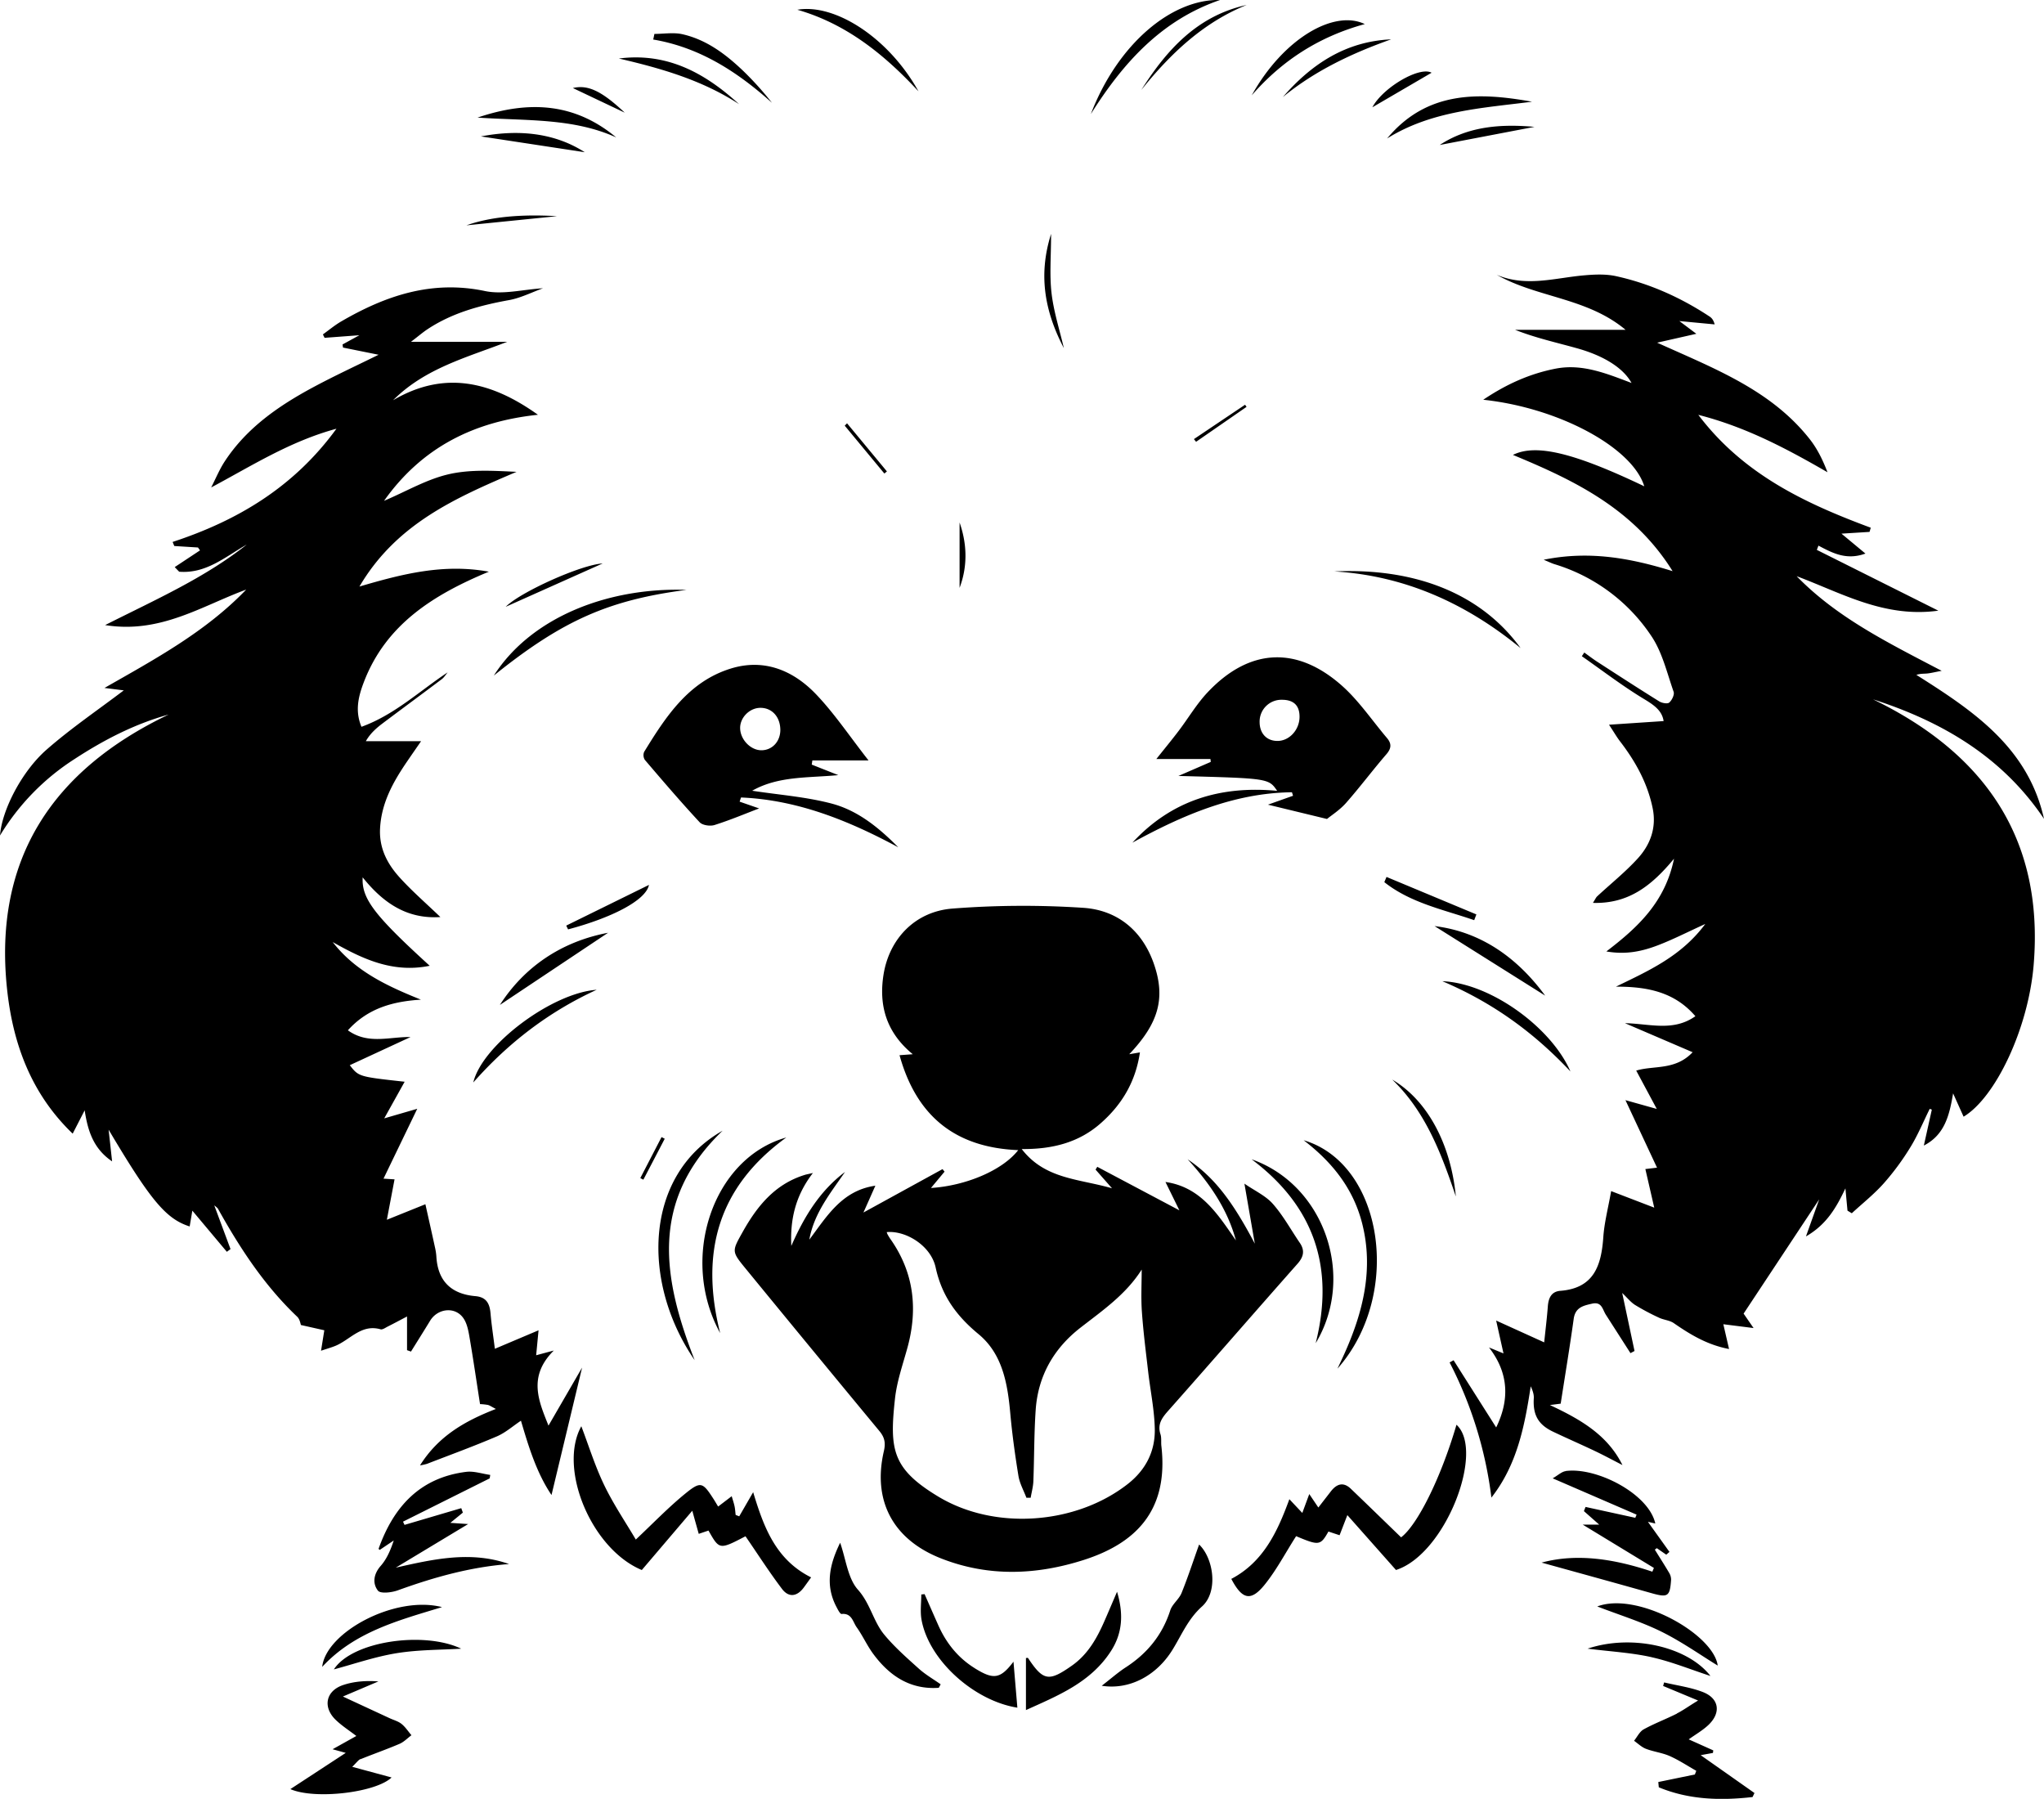
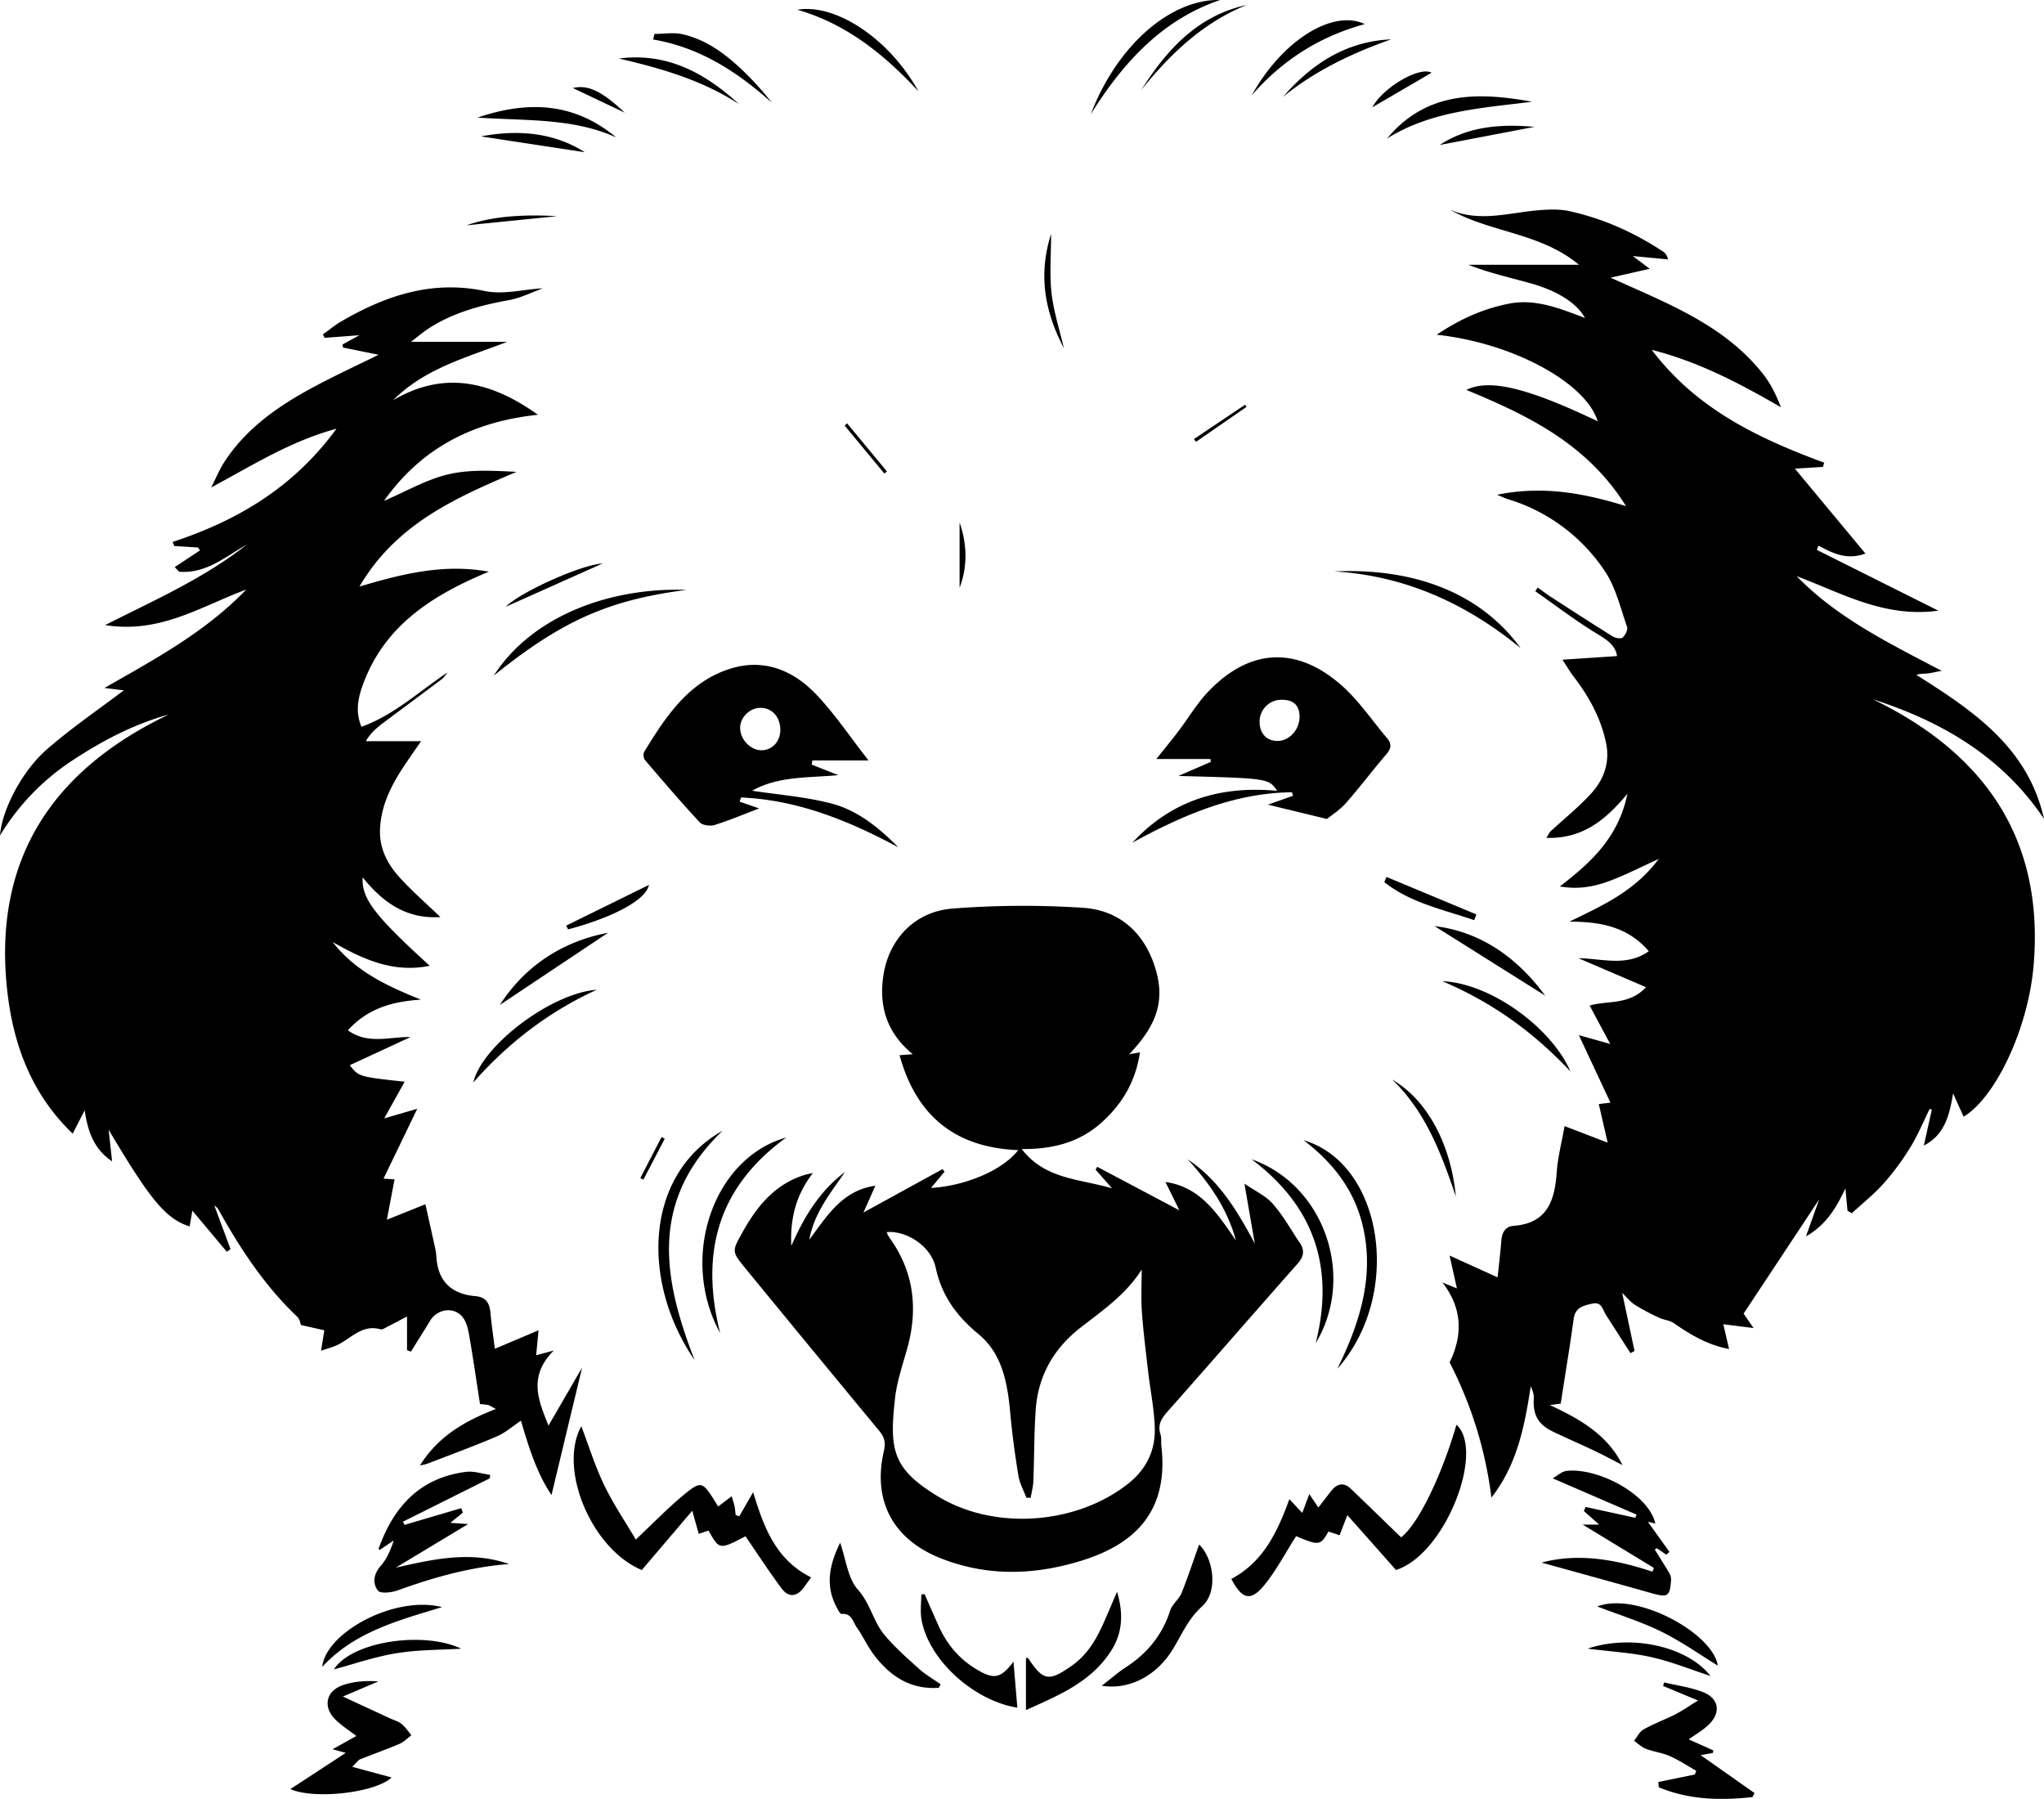
<svg xmlns="http://www.w3.org/2000/svg" viewBox="0 0 1467.17 1290.99">
  <title>Asset 12</title>
  <g id="Layer_2" data-name="Layer 2">
    <g id="Layer_1-2" data-name="Layer 1">
-       <path d="M1467.17,587.68c-29.72-44.26-72.71-69.68-122.73-85.78,79.77,38.66,122.77,99.64,115.33,190.31-3.77,46-27.46,95.53-50.31,109.21-2.19-4.84-4.35-9.65-7.54-16.73-2.7,16.21-6.21,29.82-21,37.46l5.73-25.8-1.51-.55c-4.57,9.22-8.52,18.83-13.89,27.56a183.07,183.07,0,0,1-19.11,25.92c-6.93,7.78-15.23,14.35-22.93,21.45l-3.09-1.86q-.75-8-1.49-16c-6.28,13.2-13.22,25.82-28.33,34.48,3.91-10.94,7.13-19.93,9.51-26.6l-54.26,82,7.15,10.36L1237,950.38c1.38,6,2.59,11.23,4.1,17.78-15.57-2.93-27.74-10.33-39.65-18.56-3-2.08-7.22-2.29-10.62-3.91a165.07,165.07,0,0,1-17.23-9.17c-3.13-2-5.53-5.09-9.2-8.58,3.12,14.67,6,28.16,8.85,41.64l-2.91,1.55q-8.85-13.82-17.7-27.62c-2.38-3.72-2.85-9.48-9.79-7.91-6.38,1.44-12.11,2.67-13.26,10.91-2.79,20.14-6.13,40.19-9.34,60.87l-7.75,1c22.43,10.47,41.43,21.63,52.09,43.07-6.59-3.38-13.11-6.91-19.79-10.09-10-4.76-20.13-9.15-30.1-13.9-10.71-5.11-14.48-12.17-13.75-24,.18-2.83-.92-5.74-2.2-8.54-4.35,28.51-9.75,56.3-28.23,79.87a288.42,288.42,0,0,0-30-97l2.86-1.55,30.57,48.2c9.22-18.94,9.65-38.31-5.16-57.4l10.41,4.28c-1.86-8.34-3.52-15.74-5.27-23.58l34.48,15.65c1-9.63,2-17.65,2.6-25.69.44-6,2.44-10.79,9-11.3,24.21-1.89,29.41-18.25,30.84-38.57.73-10.5,3.48-20.86,5.62-33l30.93,11.87c-2.19-9.52-4.22-18.37-6.37-27.69l8.37-1-22.66-48.45,22.48,6.3-14.75-27.51c12.5-3.86,28,.06,40.49-13.19l-48.6-20.85c17.78.37,34.64,6.27,50.58-5-15.2-17.68-35-21.23-57-21.21,23.16-11.32,46.75-21.6,64.11-45-12.64,5.76-23,11.08-33.83,15.24-11.17,4.29-22.82,7-37.18,4.49,22.85-17.45,42.18-35.52,48.56-66.55-16,19.3-32.56,32.47-58.21,31.7,1.74-2.72,2.19-3.89,3-4.65,9.78-9.08,20.29-17.48,29.24-27.31s13.5-22,10.65-35.91c-3.7-18.1-12.37-33.71-23.51-48.17-2.25-2.93-4.1-6.17-7.83-11.83l39.18-2.61c-1.08-7.55-7-11.6-14.33-16-15.33-9.29-29.63-20.27-44.36-30.56l1.76-2.64c3,2.17,6,4.47,9.09,6.49,14.86,9.62,29.71,19.25,44.74,28.6,1.94,1.2,5.91,1.91,7.16.81,1.93-1.69,3.86-5.68,3.13-7.75-4.78-13.57-8.12-28.33-16-40a128,128,0,0,0-69.57-51.57c-2-.62-3.88-1.58-7.7-3.16,32.23-6.55,61.52-1.46,92.54,8.18-27.91-44.76-70.43-65.14-114.61-83.42,16.46-8.17,43.78-1.6,94.28,22.53-8.39-27.62-60.86-56.28-115.58-62.12,16.91-11.37,33.5-18.67,51.75-22.28,19.23-3.8,36.59,3.42,54.69,10.24-5.8-10.55-19.46-19.4-39.08-24.89-14.81-4.14-29.85-7.45-44.56-13.27h79.34c-27.68-23.12-63.49-23-92.46-39.46,21.09,9,42,2.16,62.83.37,7.47-.65,15.33-1,22.55.54,24.27,5.3,46.68,15.35,67.42,29.05,1.5,1,2.74,2.37,3.63,5.62l-25.34-2.39,12.19,9.14-28.13,6.37c40.72,18.46,81.71,33.83,109.61,69.36,5.34,6.81,9.24,14.74,12.66,23.63-29.14-16.79-58.31-32.41-92.72-41.19,32.34,42.77,76.88,63.61,123.77,81l-.87,3-20.15,1.26L1339,397.29c-13.75,5-23.72-.44-33.72-5.7l-1.17,3.05,87.2,43.62c-38.81,5.36-69.45-12.72-101.68-24.73,29.13,29.9,65.9,47.9,104.09,67.91-5,.94-7.63,1.62-10.35,1.91-2.38.25-4.81,0-7.82,1C1416.16,510,1455.67,536.3,1467.17,587.68ZM308.44,693.12c-39.8-36.27-48.95-48.24-48.12-63.46,14.48,18.07,31.52,30.1,55.79,28.49-10.17-9.78-20.27-18.51-29.18-28.33s-14.81-21-14.13-35.06c.91-18.57,9.49-33.76,19.56-48.48,2.8-4.1,5.63-8.17,9.9-14.35H262.6c3.13-5.5,7.44-9.3,12-12.75,14.14-10.65,28.41-21.12,42.54-31.78,1.67-1.26,2.82-3.23,4.21-4.87-20.43,13.55-38.16,30.48-61.89,39.08-4.89-11.62-2.08-22.14,1.72-32.1C277,448.18,311,426.87,350.9,410.28c-32.39-5.88-61.79,1.5-92.9,10.68,26.54-45.16,69.24-63.74,112.77-82.33-16.73-.8-33.49-1.87-49.12,1.82s-29.92,12.13-46,19c27.41-38.67,64.89-57,110.48-61.78-32.94-23.51-66.75-32.33-104-10.41,23.08-23.09,53.1-30.73,81.95-41.95H295c5.48-4.19,8.57-6.86,11.94-9.09,17.79-11.76,37.79-17.09,58.52-20.86,8.3-1.51,16.14-5.54,24.31-8.48-14.45.88-28.72,4.69-41.63,2-38.1-8-71.21,3.21-103.17,21.78-4.64,2.69-8.81,6.2-13.19,9.33l1.21,2.46,25-1.87-12.11,6.63c.12.74.23,1.49.34,2.23l25.53,5.16c-16.25,8-31.94,15.25-47.11,23.41-24.73,13.31-47.6,29.11-63.34,53.14-3.82,5.84-6.5,12.43-9.71,18.68,29.27-15.58,56.31-33,89.92-42.15-30.52,41.91-70.94,65.94-117.6,81.26l1.2,2.92,17,1.06,1.47,2.07L125.41,407q1.59,1.66,3.2,3.31c19.34,1.55,33.16-10.75,48.51-19.49-30.2,23.93-65.28,39.43-101.66,57.79C115,455,144.75,434.9,176.72,423.14,147.56,453.5,111.29,473,75,493.73l13.85,1.73c-18.25,13.86-37.62,27-55.15,42.31C15.46,553.63,1.33,581.62,0,599.62a169.16,169.16,0,0,1,53.42-54.81c20.93-13.67,43-25.16,67.64-32-83.19,39.8-125.92,103.47-116,197,4.15,39,17.13,75,47.11,103.79l8.61-16.75c2.32,15.6,6.73,27.84,19.68,36.64-.84-7.69-1.53-13.94-2.5-22.75,30.12,50.8,41.19,64.07,58.18,69.46.76-4.45,1.48-8.73,1.92-11.33l24.76,29.52,2.64-1.94-11.66-31.37a22.55,22.55,0,0,1,2.54,2.19c15.75,28.29,33.3,55.23,57,77.73,1.91,1.81,2.35,5.18,2.67,5.94l16.78,3.77-2.35,14.68c4.31-1.44,7.22-2.26,10-3.37,10.78-4.27,18.78-16,32.73-12,1.43.4,3.52-1.17,5.2-2,4.15-2.09,8.24-4.29,13.8-7.2V969L295,970c4.58-7.37,9.21-14.7,13.72-22.11,5.48-9,18-10.36,23.89-1.87,2.57,3.67,3.55,8.74,4.34,13.33,2.75,16,5.1,32.17,7.62,48.35a41.1,41.1,0,0,1,5.71.61c1.28.35,2.43,1.2,5.66,2.87-22.5,8.72-41.33,19.6-54.46,40.5a43,43,0,0,0,5-1.1c16.75-6.48,33.64-12.64,50.14-19.7,6.2-2.65,11.49-7.4,17.32-11.27,5.26,17.82,11.05,37.24,21.93,53.33l21.95-91.44-24.12,41.64c-6.81-17.2-15.15-35.09,3.83-53.9l-12.68,3.4c.58-6.05,1.11-11.65,1.71-17.91L355.21,968c-1.22-9.71-2.43-17.5-3.1-25.34-.6-7-2.89-11.75-10.89-12.44-17.27-1.5-27-10.73-28-28.47a41.91,41.91,0,0,0-1-6.55c-2.18-10-4.43-20-6.88-30.94L277.69,875.4c1.91-10.07,3.69-19.41,5.51-29l-7.92-.51,24.22-50.14-23.7,6.88c5.26-9.43,9.87-17.7,14.65-26.29-32.95-3.62-32.95-3.62-39.38-11.87l43.64-20.21c-15.09-.27-30.55,5.59-45-4.83,14.42-16,32.52-20.74,52.44-22-24.19-9.7-47.12-20.37-63.34-41.33C260.38,688.29,282,698.53,308.44,693.12ZM887.13,890.21c-13-18.7-25.16-38.3-50.57-41.93l10,20.35L787.62,837.4l-1.23,2,11.81,13.42c-24-6.93-48-6.43-64.82-28.16,22.09.18,40.85-4.7,56.35-18.21s25.38-30,28.5-51.16l-7.67,1.31c21.21-22.33,26.23-40.4,17.64-65-8.35-23.87-26.21-38.42-50.56-40.07a654.13,654.13,0,0,0-93.91.53c-26.83,2.06-45.44,21.63-49.55,47.47-3.48,21.92,1.91,41.41,21,57.07l-9.5.7c12.18,43.91,40.18,66.29,85.19,68.13-11.29,14.48-37.56,25.59-62.63,27.16L678,840.87c-.48-.61-1-1.21-1.46-1.81l-56.78,31.15c3-6.66,5.76-12.93,8.57-19.25-24,3.43-34.84,22-47.41,38.72,3.41-19.11,15.22-33.43,25.62-48.59C588.27,854.83,577,873.59,568,894.17c-.91-18.7,2.84-35.94,15.5-52.33-3.36.8-4.83,1-6.24,1.49-21.13,6.64-33.82,22.33-44.15,40.77C525.36,898,525,898,535.19,910.43q47.85,58.41,96,116.56c3.86,4.65,4.6,8.6,3.23,14.55-8.28,35.81,6.83,63.58,41.31,77,33.94,13.26,68.25,11.86,102.22,1,35.37-11.35,61.19-33.83,55.68-81.72-.33-2.83.2-5.88-.65-8.5-2.44-7.55,1.44-12.19,6.09-17.43,30.87-34.82,61.39-70,92.21-104.83,4.44-5,5.5-9.55,1.68-15.14-6.39-9.36-11.88-19.5-19.32-27.93-5.17-5.86-13-9.39-20.4-14.51,2.77,16,5.12,29.55,7.46,43.09C885,862.78,872,845.14,852.48,832,868.08,849,881,867.54,887.13,890.21Zm-67.49,51.18c1,14.38,2.85,28.7,4.5,43,1.58,13.76,4.5,27.47,4.76,41.24.3,15.9-6.44,29.27-19.38,39.4-37.25,29.17-95.51,33.53-136.1,9-33.1-20-35-33.79-31-70.25,1.36-12.44,5.66-24.59,9-36.78,7.56-27.82,4.55-53.88-12.3-77.8-.72-1-1.37-2.12-2-3.22a12.64,12.64,0,0,1-.64-1.72C650.23,883,668.2,894,671.59,909.6c4.42,20.44,15,34.84,30.82,47.91,17.11,14.15,20.82,35.33,22.74,56.62,1.37,15.09,3.44,30.15,5.88,45.11.88,5.39,3.76,10.46,5.72,15.67h3.06c.67-4,1.77-7.88,1.93-11.85.66-17.07.5-34.19,1.67-51.22,1.69-24.4,13-44.12,32.16-59,15.93-12.39,32.64-23.85,43.93-41.69C819.5,921.21,818.93,931.35,819.64,941.39Zm107.72-372.8c.26.84.52,1.68.77,2.52l-18,6.39,42.38,10.27c3.14-2.6,9.16-6.4,13.69-11.53,10-11.36,19.11-23.55,29-35,3.65-4.23,3.7-7.65.34-11.6-10.82-12.75-20.31-27-32.74-37.91-32.54-28.56-66.54-26.27-96.2,5.38-7.72,8.24-13.58,18.21-20.44,27.27-4.61,6.09-9.48,12-16.15,20.36h38.85l.22,2.07-23.22,10.08c64.73,1.71,64.73,1.71,70.88,10.68-40.82-3.84-75.94,6.88-103.91,37.2C848.78,585.09,885.8,569.07,927.36,568.59Zm-10.45-36.83c-7.64,0-12.68-5.31-12.76-13.4a15.64,15.64,0,0,1,16-16.14c8.28,0,12.53,3.94,12.65,11.81C933,523.56,925.56,531.8,916.91,531.76Zm-320,44.94c-18.48-4.85-37.86-6.26-57-9.2,18.82-10.72,40.65-9.13,61.8-11.21l-19.05-7.54.45-3h40.32c-13.85-17.68-24.6-33.86-37.84-47.65-16.42-17.1-37.33-25.69-61.22-18.23-30.26,9.45-46.49,34.49-62,59.72a6.28,6.28,0,0,0,.52,5.79c12.88,15.09,25.8,30.18,39.3,44.72,2,2.2,7.57,3,10.71,2,11-3.47,21.77-8,32-11.91l-14-4.85c.33-1,.65-2,1-3,40.6,1.73,77.27,16.58,112.88,35.75C630.93,594.09,615.72,581.63,596.9,576.7Zm-36.8-53.51c.29,8.48-5.36,15-13.19,15.26s-15.49-7.44-15.65-15.8c-.15-7.55,6.64-14.5,14.3-14.64C553.82,507.85,559.79,514.09,560.1,523.19Zm323.74,610c7.78,14.8,14,16.34,23.88,4.16,8.6-10.64,15-23,22.62-34.87,16.42,6.91,17.45,6.81,23.19-3.32l8,2.65,5.58-14.44,34.91,39.39c35.52-11.33,64-85.54,43.42-104.24-11.37,38.78-28.15,72-39.75,80.8-12.19-11.78-24.07-23.37-36.07-34.85-5.4-5.16-10.16-3.51-14.33,1.84l-9,11.61-6.51-9.66c-2.12,5.74-3.4,9.17-5,13.56l-9.29-9.87C917,1099.18,906.91,1121,883.84,1133.14Zm-423.19-6.38,36.26-42.58c2,7.27,3.28,11.74,4.63,16.59l7-2.36c7.84,13.84,7.84,13.84,26.56,4.1,8.8,12.79,17,25.6,26.18,37.74,4.81,6.39,10.78,5.62,15.63-.92,1.78-2.4,3.49-4.83,5.29-7.32-25.7-12.81-34.16-36.66-41.6-61.14l-10,17.32-2.57-1c-.25-2.07-.35-4.17-.78-6.2-.5-2.34-1.29-4.62-2.05-7.24l-9.74,7.43c-1.42-2.34-2.34-3.94-3.34-5.49-7.75-12-9.13-12.85-20.21-3.83-12.14,9.88-23.05,21.27-35.55,33-7.33-12.44-16-25.22-22.65-39s-11.16-28.44-16.46-42.32C400.44,1054,424.56,1111.75,460.65,1126.76Zm663.17-71c-2.85.38-5.42,2.92-9.33,5.16l60.23,26.06-.93,2.27-35.7-7.8c-.39,1-.79,2-1.18,3l11,9.71h-11.82l51.06,31.06-1.11,2.7c-26.8-9-53.82-13.46-79.5-6.52,25.28,7,52,14.34,78.64,21.86,12,3.39,13.49,2.6,14.31-9.64a9.5,9.5,0,0,0-1.48-5c-3.28-5.57-6.78-11-10.19-16.51l1.42-1.08,6.78,4.69,2.29-2-15.46-21.6,5.3,1.22C1183.54,1072.17,1146.12,1052.75,1123.82,1055.73Zm-840,69.42,52.2-31.44-12.79-.86,9-7.35c-.38-1.07-.77-2.13-1.15-3.2l-40.72,12c-.36-.77-.72-1.54-1.09-2.31L351.5,1061l.39-2.48c-5.75-.8-11.67-2.89-17.23-2.2-33.27,4.15-52.2,25.12-62.91,55.21-.06.18.67.64.84.8l10.05-6.76c-2.35,7.09-5.07,13.36-9.36,18.23-5.2,5.92-6,12.61-2,17.78,1.78,2.3,9.8,1.4,14.21-.2,26-9.42,52.31-16.8,79.93-18.89C337.78,1112.82,311,1119,283.77,1125.15Zm919.91,104.56c-7.89,4-16.21,7.08-23.92,11.34-2.92,1.61-4.65,5.4-6.91,8.19,2.83,2,5.41,4.57,8.54,5.77,5.56,2.14,11.71,2.82,17.12,5.22,6.59,2.92,12.67,7,19,10.56l-1,2.65-26.26,5.4.36,3.79c21.7,9,44.33,9.59,67.3,7l1.38-2.89-38.62-27.17,8.81-1.6.24-1.83-17.63-7.91c4.93-3.54,9.91-6.38,14-10.19,9.42-8.83,7.94-19.26-4-23.83-8.79-3.38-18.4-4.64-27.64-6.84-.25.84-.49,1.68-.74,2.53l25.1,10.45C1212,1224.59,1208.05,1227.53,1203.68,1229.71Zm-944.89,32.73c9.27-3.76,18.74-7.06,27.94-11,3.15-1.35,5.71-4.08,8.54-6.18-2.34-2.75-4.35-5.9-7.11-8.11-2.39-1.92-5.63-2.76-8.49-4.08l-33.61-15.58,25.49-10.85c-8.85-.65-17.4-.05-25.28,2.59-12.59,4.21-14.84,16-5.24,25.14,4.41,4.21,9.65,7.56,14.69,11.43l-17.06,9.52,9.45,2.61-39.75,26c17.58,7.68,61.34,2.53,72.65-8.35l-28.24-7.65C256.15,1264.77,257.25,1263.07,258.79,1262.44ZM675.2,1208.8c-5.29-3.74-11-7-15.77-11.32-8.59-7.73-17.38-15.45-24.71-24.31-7.88-9.53-10-22.3-18.87-32.24-7.34-8.21-8.61-21.85-12.8-33.73-7.41,15.16-11,30.18-2.68,46,1,1.93,2.66,5.23,3.73,5.12,7.32-.74,8.09,5.73,10.82,9.55,4.39,6.13,7.48,13.21,12,19.26,11.67,15.74,26.56,25.61,46.94,24.18Zm166.17-24.41c6.7-10.72,11.24-22.34,21.42-31.45,11.76-10.52,8.41-34.41-2.07-44.47-4,11.1-7.88,23.1-12.6,34.78-1.84,4.53-6.66,7.94-8.13,12.5-5.69,17.66-16.52,30.89-31.93,40.87-5.42,3.5-10.29,7.84-17.25,13.22C810.92,1213,830.11,1202.41,841.37,1184.39ZM792.94,1163c-5.48,12.59-12,24.34-23.7,32.51-16.45,11.53-20.39,10.9-31.33-5.58-.16-.24-1,0-1.49,0v37.37c22.67-10.29,46.51-19.7,61.12-42.51,7.9-12.33,9.22-25.93,4.27-42.42C798.14,1150.92,795.57,1157,792.94,1163Zm-93.51,34.09c-11.94-7.49-20.25-17.94-25.92-30.67-3.31-7.43-6.56-14.89-9.85-22.34l-2.36.25c0,6-.88,12.18.15,18,5.17,29.18,37.66,58.3,68.81,63.23-.91-10.81-1.86-21.93-2.79-33C718,1205,713.17,1205.72,699.43,1197.11ZM977.78,878.16c8.24,32.56.72,63.07-12.51,92.78-1.69,3.8-3.49,7.54-5.25,11.32,47.05-53.09,33-147-24.27-163.93C956.59,834.27,971.49,853.3,977.78,878.16Zm-413.39-61.8c-52.74,14.75-77,86.66-47.46,140.38C502.49,899.48,515,852.19,564.39,816.36Zm-65.77,159.8c-22.65-58.1-32.81-113.93,20.06-164.67C461.8,843.67,460.55,920.83,498.62,976.16ZM944.38,964c28.91-47.92,6.26-113.64-46-132C943.21,865.58,958.15,909.6,944.38,964ZM354.47,484.84c49.08-39.45,82.24-54.19,138.26-61.49C437.88,421.42,381.9,442.06,354.47,484.84ZM1192.53,1171c14.66,7.25,28.16,16.84,40.44,24.35-3-22.61-57.64-53.32-86.46-42.43C1162.2,1159,1178,1163.83,1192.53,1171ZM1099.67,73c-38.65-7-75.71-7.68-104,26.37C1027.56,79.45,1064,77.6,1099.67,73Zm-8.2,392.1c-28-38.55-74.75-57.69-133.73-55C1008.45,413.16,1052.41,433.1,1091.47,465.11ZM317.27,1153.4c-33.72-8.66-83.34,18.06-86,42.88C254.58,1171.13,285.82,1163,317.27,1153.4ZM875.73,0C841.12-.81,802.35,31.36,783,81.85,806.76,44.1,834.37,14.22,875.73,0ZM342.79,84.39c35.22,2.39,68.61.23,99.53,14.24C413,74.2,380.32,71.66,342.79,84.39Zm636.84-67.1c-22-10.61-58.34,10.21-81.16,51.14C919.91,43.86,946.13,26.49,979.63,17.29ZM659.29,65.56C637.74,26.84,599.23,2.39,572.33,7,607.61,17.13,634.86,39.23,659.29,65.56ZM339.73,776.86c25.4-28.74,54.51-50.91,88.57-66.52C396.05,712.63,346.08,750.11,339.73,776.86ZM239.66,1198.09c14.22-3.78,29.45-9.1,45.12-11.64s32-2.33,46.26-3.22C304.43,1170.5,252.86,1177.71,239.66,1198.09Zm795.65-493.9c36.55,15.54,65.86,37,91.94,64.77C1113.56,737.4,1069.9,705.61,1035.31,704.19ZM468.88,28.37c33.61,5.7,60.59,23.34,85.23,45.41a228.27,228.27,0,0,0-20.25-22.52c-12.65-12.15-26.56-22.73-44-26.69-6.39-1.45-13.4-.23-20.12-.23Zm716.69,1161c14.29,3.2,28,8.83,42.18,13.44-16.2-20.92-56.19-30.29-88.2-19.6C1156.39,1185.32,1171.25,1186.12,1185.57,1189.34Zm-76.45-474.82c-19.79-27-46-45.86-79.39-49.91ZM436.47,669.43c-33.69,6.36-60.28,24.68-77.66,51.79Zm94-594.7C506.14,52.49,479,37.5,444.23,42,474.41,49,504.09,57.52,530.46,74.73Zm390.26-5c23.15-19,49.78-31.54,77.82-41.49C965.88,29.7,941.3,46.05,920.72,69.78Zm139,586.53-64.49-26.9c-.53,1.24-1.06,2.49-1.58,3.74,18.94,15,42.38,19.64,64.51,27.29ZM1045,858.69c-3.64-37.91-20.6-69.19-45.66-83.88C1023.41,797.91,1034.6,828.08,1045,858.69ZM407.76,667c30.62-8.09,55.8-20.62,58.07-31.92l-59.4,29.21ZM345.22,97.9l74.51,11.35C398.06,95.26,372,92.77,345.22,97.9ZM894.84,3.56c-35.36,7.8-57.34,32.12-75.63,61C840,38.71,863.45,16.26,894.84,3.56Zm206.59,87.49c-24.37-2.22-47.75-.33-68,13ZM754.79,210.4c-1.52-13.15-.33-26.62-.33-42.54-9.7,30.6-3.92,56.87,9.17,82C760.57,236.71,756.34,223.71,754.79,210.4ZM985.08,77l42.51-24.8C1018.91,47.39,992.54,62.89,985.08,77ZM363,435.49l69.57-31.1C417.24,405.24,373.53,424.85,363,435.49Zm36.83-280.34c-17.67-1.06-43.56-1.09-65,6.56Zm48.59-74.3c-16.12-15.19-26.24-20.31-37.22-17.66ZM688.78,375V421.9C695,405.42,693.8,389.26,688.78,375ZM606.35,305.5l28.45,34.35,1.82-1.53L608,303.8Zm252.2,11.56L894.77,292l-1.06-1.53L857,315.13C857.5,315.77,858,316.42,858.55,317.06Zm-383.69,499L459.61,845.5l2.19,1.14q7.68-14.68,15.34-29.38Z" />
+       <path d="M1467.17,587.68c-29.72-44.26-72.71-69.68-122.73-85.78,79.77,38.66,122.77,99.64,115.33,190.31-3.77,46-27.46,95.53-50.31,109.21-2.19-4.84-4.35-9.65-7.54-16.73-2.7,16.21-6.21,29.82-21,37.46l5.73-25.8-1.51-.55c-4.57,9.22-8.52,18.83-13.89,27.56a183.07,183.07,0,0,1-19.11,25.92c-6.93,7.78-15.23,14.35-22.93,21.45l-3.09-1.86q-.75-8-1.49-16c-6.28,13.2-13.22,25.82-28.33,34.48,3.91-10.94,7.13-19.93,9.51-26.6l-54.26,82,7.15,10.36L1237,950.38c1.38,6,2.59,11.23,4.1,17.78-15.57-2.93-27.74-10.33-39.65-18.56-3-2.08-7.22-2.29-10.62-3.91a165.07,165.07,0,0,1-17.23-9.17c-3.13-2-5.53-5.09-9.2-8.58,3.12,14.67,6,28.16,8.85,41.64l-2.91,1.55q-8.85-13.82-17.7-27.62c-2.38-3.72-2.85-9.48-9.79-7.91-6.38,1.44-12.11,2.67-13.26,10.91-2.79,20.14-6.13,40.19-9.34,60.87l-7.75,1c22.43,10.47,41.43,21.63,52.09,43.07-6.59-3.38-13.11-6.91-19.79-10.09-10-4.76-20.13-9.15-30.1-13.9-10.71-5.11-14.48-12.17-13.75-24,.18-2.83-.92-5.74-2.2-8.54-4.35,28.51-9.75,56.3-28.23,79.87a288.42,288.42,0,0,0-30-97c9.22-18.94,9.65-38.31-5.16-57.4l10.41,4.28c-1.86-8.34-3.52-15.74-5.27-23.58l34.48,15.65c1-9.63,2-17.65,2.6-25.69.44-6,2.44-10.79,9-11.3,24.21-1.89,29.41-18.25,30.84-38.57.73-10.5,3.48-20.86,5.62-33l30.93,11.87c-2.19-9.52-4.22-18.37-6.37-27.69l8.37-1-22.66-48.45,22.48,6.3-14.75-27.51c12.5-3.86,28,.06,40.49-13.19l-48.6-20.85c17.78.37,34.64,6.27,50.58-5-15.2-17.68-35-21.23-57-21.21,23.16-11.32,46.75-21.6,64.11-45-12.64,5.76-23,11.08-33.83,15.24-11.17,4.29-22.82,7-37.18,4.49,22.85-17.45,42.18-35.52,48.56-66.55-16,19.3-32.56,32.47-58.21,31.7,1.74-2.72,2.19-3.89,3-4.65,9.78-9.08,20.29-17.48,29.24-27.31s13.5-22,10.65-35.91c-3.7-18.1-12.37-33.71-23.51-48.17-2.25-2.93-4.1-6.17-7.83-11.83l39.18-2.61c-1.08-7.55-7-11.6-14.33-16-15.33-9.29-29.63-20.27-44.36-30.56l1.76-2.64c3,2.17,6,4.47,9.09,6.49,14.86,9.62,29.71,19.25,44.74,28.6,1.94,1.2,5.91,1.91,7.16.81,1.93-1.69,3.86-5.68,3.13-7.75-4.78-13.57-8.12-28.33-16-40a128,128,0,0,0-69.57-51.57c-2-.62-3.88-1.58-7.7-3.16,32.23-6.55,61.52-1.46,92.54,8.18-27.91-44.76-70.43-65.14-114.61-83.42,16.46-8.17,43.78-1.6,94.28,22.53-8.39-27.62-60.86-56.28-115.58-62.12,16.91-11.37,33.5-18.67,51.75-22.28,19.23-3.8,36.59,3.42,54.69,10.24-5.8-10.55-19.46-19.4-39.08-24.89-14.81-4.14-29.85-7.45-44.56-13.27h79.34c-27.68-23.12-63.49-23-92.46-39.46,21.09,9,42,2.16,62.83.37,7.47-.65,15.33-1,22.55.54,24.27,5.3,46.68,15.35,67.42,29.05,1.5,1,2.74,2.37,3.63,5.62l-25.34-2.39,12.19,9.14-28.13,6.37c40.72,18.46,81.71,33.83,109.61,69.36,5.34,6.81,9.24,14.74,12.66,23.63-29.14-16.79-58.31-32.41-92.72-41.19,32.34,42.77,76.88,63.61,123.77,81l-.87,3-20.15,1.26L1339,397.29c-13.75,5-23.72-.44-33.72-5.7l-1.17,3.05,87.2,43.62c-38.81,5.36-69.45-12.72-101.68-24.73,29.13,29.9,65.9,47.9,104.09,67.91-5,.94-7.63,1.62-10.35,1.91-2.38.25-4.81,0-7.82,1C1416.16,510,1455.67,536.3,1467.17,587.68ZM308.44,693.12c-39.8-36.27-48.95-48.24-48.12-63.46,14.48,18.07,31.52,30.1,55.79,28.49-10.17-9.78-20.27-18.51-29.18-28.33s-14.81-21-14.13-35.06c.91-18.57,9.49-33.76,19.56-48.48,2.8-4.1,5.63-8.17,9.9-14.35H262.6c3.13-5.5,7.44-9.3,12-12.75,14.14-10.65,28.41-21.12,42.54-31.78,1.67-1.26,2.82-3.23,4.21-4.87-20.43,13.55-38.16,30.48-61.89,39.08-4.89-11.62-2.08-22.14,1.72-32.1C277,448.18,311,426.87,350.9,410.28c-32.39-5.88-61.79,1.5-92.9,10.68,26.54-45.16,69.24-63.74,112.77-82.33-16.73-.8-33.49-1.87-49.12,1.82s-29.92,12.13-46,19c27.41-38.67,64.89-57,110.48-61.78-32.94-23.51-66.75-32.33-104-10.41,23.08-23.09,53.1-30.73,81.95-41.95H295c5.48-4.19,8.57-6.86,11.94-9.09,17.79-11.76,37.79-17.09,58.52-20.86,8.3-1.51,16.14-5.54,24.31-8.48-14.45.88-28.72,4.69-41.63,2-38.1-8-71.21,3.21-103.17,21.78-4.64,2.69-8.81,6.2-13.19,9.33l1.21,2.46,25-1.87-12.11,6.63c.12.74.23,1.49.34,2.23l25.53,5.16c-16.25,8-31.94,15.25-47.11,23.41-24.73,13.31-47.6,29.11-63.34,53.14-3.82,5.84-6.5,12.43-9.71,18.68,29.27-15.58,56.31-33,89.92-42.15-30.52,41.91-70.94,65.94-117.6,81.26l1.2,2.92,17,1.06,1.47,2.07L125.41,407q1.59,1.66,3.2,3.31c19.34,1.55,33.16-10.75,48.51-19.49-30.2,23.93-65.28,39.43-101.66,57.79C115,455,144.75,434.9,176.72,423.14,147.56,453.5,111.29,473,75,493.73l13.85,1.73c-18.25,13.86-37.62,27-55.15,42.31C15.46,553.63,1.33,581.62,0,599.62a169.16,169.16,0,0,1,53.42-54.81c20.93-13.67,43-25.16,67.64-32-83.19,39.8-125.92,103.47-116,197,4.15,39,17.13,75,47.11,103.79l8.61-16.75c2.32,15.6,6.73,27.84,19.68,36.64-.84-7.69-1.53-13.94-2.5-22.75,30.12,50.8,41.19,64.07,58.18,69.46.76-4.45,1.48-8.73,1.92-11.33l24.76,29.52,2.64-1.94-11.66-31.37a22.55,22.55,0,0,1,2.54,2.19c15.75,28.29,33.3,55.23,57,77.73,1.91,1.81,2.35,5.18,2.67,5.94l16.78,3.77-2.35,14.68c4.31-1.44,7.22-2.26,10-3.37,10.78-4.27,18.78-16,32.73-12,1.43.4,3.52-1.17,5.2-2,4.15-2.09,8.24-4.29,13.8-7.2V969L295,970c4.58-7.37,9.21-14.7,13.72-22.11,5.48-9,18-10.36,23.89-1.87,2.57,3.67,3.55,8.74,4.34,13.33,2.75,16,5.1,32.17,7.62,48.35a41.1,41.1,0,0,1,5.71.61c1.28.35,2.43,1.2,5.66,2.87-22.5,8.72-41.33,19.6-54.46,40.5a43,43,0,0,0,5-1.1c16.75-6.48,33.64-12.64,50.14-19.7,6.2-2.65,11.49-7.4,17.32-11.27,5.26,17.82,11.05,37.24,21.93,53.33l21.95-91.44-24.12,41.64c-6.81-17.2-15.15-35.09,3.83-53.9l-12.68,3.4c.58-6.05,1.11-11.65,1.71-17.91L355.21,968c-1.22-9.71-2.43-17.5-3.1-25.34-.6-7-2.89-11.75-10.89-12.44-17.27-1.5-27-10.73-28-28.47a41.91,41.91,0,0,0-1-6.55c-2.18-10-4.43-20-6.88-30.94L277.69,875.4c1.91-10.07,3.69-19.41,5.51-29l-7.92-.51,24.22-50.14-23.7,6.88c5.26-9.43,9.87-17.7,14.65-26.29-32.95-3.62-32.95-3.62-39.38-11.87l43.64-20.21c-15.09-.27-30.55,5.59-45-4.83,14.42-16,32.52-20.74,52.44-22-24.19-9.7-47.12-20.37-63.34-41.33C260.38,688.29,282,698.53,308.44,693.12ZM887.13,890.21c-13-18.7-25.16-38.3-50.57-41.93l10,20.35L787.62,837.4l-1.23,2,11.81,13.42c-24-6.93-48-6.43-64.82-28.16,22.09.18,40.85-4.7,56.35-18.21s25.38-30,28.5-51.16l-7.67,1.31c21.21-22.33,26.23-40.4,17.64-65-8.35-23.87-26.21-38.42-50.56-40.07a654.13,654.13,0,0,0-93.91.53c-26.83,2.06-45.44,21.63-49.55,47.47-3.48,21.92,1.91,41.41,21,57.07l-9.5.7c12.18,43.91,40.18,66.29,85.19,68.13-11.29,14.48-37.56,25.59-62.63,27.16L678,840.87c-.48-.61-1-1.21-1.46-1.81l-56.78,31.15c3-6.66,5.76-12.93,8.57-19.25-24,3.43-34.84,22-47.41,38.72,3.41-19.11,15.22-33.43,25.62-48.59C588.27,854.83,577,873.59,568,894.17c-.91-18.7,2.84-35.94,15.5-52.33-3.36.8-4.83,1-6.24,1.49-21.13,6.64-33.82,22.33-44.15,40.77C525.36,898,525,898,535.19,910.43q47.85,58.41,96,116.56c3.86,4.65,4.6,8.6,3.23,14.55-8.28,35.81,6.83,63.58,41.31,77,33.94,13.26,68.25,11.86,102.22,1,35.37-11.35,61.19-33.83,55.68-81.72-.33-2.83.2-5.88-.65-8.5-2.44-7.55,1.44-12.19,6.09-17.43,30.87-34.82,61.39-70,92.21-104.83,4.44-5,5.5-9.55,1.68-15.14-6.39-9.36-11.88-19.5-19.32-27.93-5.17-5.86-13-9.39-20.4-14.51,2.77,16,5.12,29.55,7.46,43.09C885,862.78,872,845.14,852.48,832,868.08,849,881,867.54,887.13,890.21Zm-67.49,51.18c1,14.38,2.85,28.7,4.5,43,1.58,13.76,4.5,27.47,4.76,41.24.3,15.9-6.44,29.27-19.38,39.4-37.25,29.17-95.51,33.53-136.1,9-33.1-20-35-33.79-31-70.25,1.36-12.44,5.66-24.59,9-36.78,7.56-27.82,4.55-53.88-12.3-77.8-.72-1-1.37-2.12-2-3.22a12.64,12.64,0,0,1-.64-1.72C650.23,883,668.2,894,671.59,909.6c4.42,20.44,15,34.84,30.82,47.91,17.11,14.15,20.82,35.33,22.74,56.62,1.37,15.09,3.44,30.15,5.88,45.11.88,5.39,3.76,10.46,5.72,15.67h3.06c.67-4,1.77-7.88,1.93-11.85.66-17.07.5-34.19,1.67-51.22,1.69-24.4,13-44.12,32.16-59,15.93-12.39,32.64-23.85,43.93-41.69C819.5,921.21,818.93,931.35,819.64,941.39Zm107.72-372.8c.26.84.52,1.68.77,2.52l-18,6.39,42.38,10.27c3.14-2.6,9.16-6.4,13.69-11.53,10-11.36,19.11-23.55,29-35,3.65-4.23,3.7-7.65.34-11.6-10.82-12.75-20.31-27-32.74-37.91-32.54-28.56-66.54-26.27-96.2,5.38-7.72,8.24-13.58,18.21-20.44,27.27-4.61,6.09-9.48,12-16.15,20.36h38.85l.22,2.07-23.22,10.08c64.73,1.71,64.73,1.71,70.88,10.68-40.82-3.84-75.94,6.88-103.91,37.2C848.78,585.09,885.8,569.07,927.36,568.59Zm-10.45-36.83c-7.64,0-12.68-5.31-12.76-13.4a15.64,15.64,0,0,1,16-16.14c8.28,0,12.53,3.94,12.65,11.81C933,523.56,925.56,531.8,916.91,531.76Zm-320,44.94c-18.48-4.85-37.86-6.26-57-9.2,18.82-10.72,40.65-9.13,61.8-11.21l-19.05-7.54.45-3h40.32c-13.85-17.68-24.6-33.86-37.84-47.65-16.42-17.1-37.33-25.69-61.22-18.23-30.26,9.45-46.49,34.49-62,59.72a6.28,6.28,0,0,0,.52,5.79c12.88,15.09,25.8,30.18,39.3,44.72,2,2.2,7.57,3,10.71,2,11-3.47,21.77-8,32-11.91l-14-4.85c.33-1,.65-2,1-3,40.6,1.73,77.27,16.58,112.88,35.75C630.93,594.09,615.72,581.63,596.9,576.7Zm-36.8-53.51c.29,8.48-5.36,15-13.19,15.26s-15.49-7.44-15.65-15.8c-.15-7.55,6.64-14.5,14.3-14.64C553.82,507.85,559.79,514.09,560.1,523.19Zm323.74,610c7.78,14.8,14,16.34,23.88,4.16,8.6-10.64,15-23,22.62-34.87,16.42,6.91,17.45,6.81,23.19-3.32l8,2.65,5.58-14.44,34.91,39.39c35.52-11.33,64-85.54,43.42-104.24-11.37,38.78-28.15,72-39.75,80.8-12.19-11.78-24.07-23.37-36.07-34.85-5.4-5.16-10.16-3.51-14.33,1.84l-9,11.61-6.51-9.66c-2.12,5.74-3.4,9.17-5,13.56l-9.29-9.87C917,1099.18,906.91,1121,883.84,1133.14Zm-423.19-6.38,36.26-42.58c2,7.27,3.28,11.74,4.63,16.59l7-2.36c7.84,13.84,7.84,13.84,26.56,4.1,8.8,12.79,17,25.6,26.18,37.74,4.81,6.39,10.78,5.62,15.63-.92,1.78-2.4,3.49-4.83,5.29-7.32-25.7-12.81-34.16-36.66-41.6-61.14l-10,17.32-2.57-1c-.25-2.07-.35-4.17-.78-6.2-.5-2.34-1.29-4.62-2.05-7.24l-9.74,7.43c-1.42-2.34-2.34-3.94-3.34-5.49-7.75-12-9.13-12.85-20.21-3.83-12.14,9.88-23.05,21.27-35.55,33-7.33-12.44-16-25.22-22.65-39s-11.16-28.44-16.46-42.32C400.44,1054,424.56,1111.75,460.65,1126.76Zm663.17-71c-2.85.38-5.42,2.92-9.33,5.16l60.23,26.06-.93,2.27-35.7-7.8c-.39,1-.79,2-1.18,3l11,9.71h-11.82l51.06,31.06-1.11,2.7c-26.8-9-53.82-13.46-79.5-6.52,25.28,7,52,14.34,78.64,21.86,12,3.39,13.49,2.6,14.31-9.64a9.5,9.5,0,0,0-1.48-5c-3.28-5.57-6.78-11-10.19-16.51l1.42-1.08,6.78,4.69,2.29-2-15.46-21.6,5.3,1.22C1183.54,1072.17,1146.12,1052.75,1123.82,1055.73Zm-840,69.42,52.2-31.44-12.79-.86,9-7.35c-.38-1.07-.77-2.13-1.15-3.2l-40.72,12c-.36-.77-.72-1.54-1.09-2.31L351.5,1061l.39-2.48c-5.75-.8-11.67-2.89-17.23-2.2-33.27,4.15-52.2,25.12-62.91,55.21-.06.18.67.64.84.8l10.05-6.76c-2.35,7.09-5.07,13.36-9.36,18.23-5.2,5.92-6,12.61-2,17.78,1.78,2.3,9.8,1.4,14.21-.2,26-9.42,52.31-16.8,79.93-18.89C337.78,1112.82,311,1119,283.77,1125.15Zm919.91,104.56c-7.89,4-16.21,7.08-23.92,11.34-2.92,1.61-4.65,5.4-6.91,8.19,2.83,2,5.41,4.57,8.54,5.77,5.56,2.14,11.71,2.82,17.12,5.22,6.59,2.92,12.67,7,19,10.56l-1,2.65-26.26,5.4.36,3.79c21.7,9,44.33,9.59,67.3,7l1.38-2.89-38.62-27.17,8.81-1.6.24-1.83-17.63-7.91c4.93-3.54,9.91-6.38,14-10.19,9.42-8.83,7.94-19.26-4-23.83-8.79-3.38-18.4-4.64-27.64-6.84-.25.84-.49,1.68-.74,2.53l25.1,10.45C1212,1224.59,1208.05,1227.53,1203.68,1229.71Zm-944.89,32.73c9.27-3.76,18.74-7.06,27.94-11,3.15-1.35,5.71-4.08,8.54-6.18-2.34-2.75-4.35-5.9-7.11-8.11-2.39-1.92-5.63-2.76-8.49-4.08l-33.61-15.58,25.49-10.85c-8.85-.65-17.4-.05-25.28,2.59-12.59,4.21-14.84,16-5.24,25.14,4.41,4.21,9.65,7.56,14.69,11.43l-17.06,9.52,9.45,2.61-39.75,26c17.58,7.68,61.34,2.53,72.65-8.35l-28.24-7.65C256.15,1264.77,257.25,1263.07,258.79,1262.44ZM675.2,1208.8c-5.29-3.74-11-7-15.77-11.32-8.59-7.73-17.38-15.45-24.71-24.31-7.88-9.53-10-22.3-18.87-32.24-7.34-8.21-8.61-21.85-12.8-33.73-7.41,15.16-11,30.18-2.68,46,1,1.93,2.66,5.23,3.73,5.12,7.32-.74,8.09,5.73,10.82,9.55,4.39,6.13,7.48,13.21,12,19.26,11.67,15.74,26.56,25.61,46.94,24.18Zm166.17-24.41c6.7-10.72,11.24-22.34,21.42-31.45,11.76-10.52,8.41-34.41-2.07-44.47-4,11.1-7.88,23.1-12.6,34.78-1.84,4.53-6.66,7.94-8.13,12.5-5.69,17.66-16.52,30.89-31.93,40.87-5.42,3.5-10.29,7.84-17.25,13.22C810.92,1213,830.11,1202.41,841.37,1184.39ZM792.94,1163c-5.48,12.59-12,24.34-23.7,32.51-16.45,11.53-20.39,10.9-31.33-5.58-.16-.24-1,0-1.49,0v37.37c22.67-10.29,46.51-19.7,61.12-42.51,7.9-12.33,9.22-25.93,4.27-42.42C798.14,1150.92,795.57,1157,792.94,1163Zm-93.51,34.09c-11.94-7.49-20.25-17.94-25.92-30.67-3.31-7.43-6.56-14.89-9.85-22.34l-2.36.25c0,6-.88,12.18.15,18,5.17,29.18,37.66,58.3,68.81,63.23-.91-10.81-1.86-21.93-2.79-33C718,1205,713.17,1205.72,699.43,1197.11ZM977.78,878.16c8.24,32.56.72,63.07-12.51,92.78-1.69,3.8-3.49,7.54-5.25,11.32,47.05-53.09,33-147-24.27-163.93C956.59,834.27,971.49,853.3,977.78,878.16Zm-413.39-61.8c-52.74,14.75-77,86.66-47.46,140.38C502.49,899.48,515,852.19,564.39,816.36Zm-65.77,159.8c-22.65-58.1-32.81-113.93,20.06-164.67C461.8,843.67,460.55,920.83,498.62,976.16ZM944.38,964c28.91-47.92,6.26-113.64-46-132C943.21,865.58,958.15,909.6,944.38,964ZM354.47,484.84c49.08-39.45,82.24-54.19,138.26-61.49C437.88,421.42,381.9,442.06,354.47,484.84ZM1192.53,1171c14.66,7.25,28.16,16.84,40.44,24.35-3-22.61-57.64-53.32-86.46-42.43C1162.2,1159,1178,1163.83,1192.53,1171ZM1099.67,73c-38.65-7-75.71-7.68-104,26.37C1027.56,79.45,1064,77.6,1099.67,73Zm-8.2,392.1c-28-38.55-74.75-57.69-133.73-55C1008.45,413.16,1052.41,433.1,1091.47,465.11ZM317.27,1153.4c-33.72-8.66-83.34,18.06-86,42.88C254.58,1171.13,285.82,1163,317.27,1153.4ZM875.73,0C841.12-.81,802.35,31.36,783,81.85,806.76,44.1,834.37,14.22,875.73,0ZM342.79,84.39c35.22,2.39,68.61.23,99.53,14.24C413,74.2,380.32,71.66,342.79,84.39Zm636.84-67.1c-22-10.61-58.34,10.21-81.16,51.14C919.91,43.86,946.13,26.49,979.63,17.29ZM659.29,65.56C637.74,26.84,599.23,2.39,572.33,7,607.61,17.13,634.86,39.23,659.29,65.56ZM339.73,776.86c25.4-28.74,54.51-50.91,88.57-66.52C396.05,712.63,346.08,750.11,339.73,776.86ZM239.66,1198.09c14.22-3.78,29.45-9.1,45.12-11.64s32-2.33,46.26-3.22C304.43,1170.5,252.86,1177.71,239.66,1198.09Zm795.65-493.9c36.55,15.54,65.86,37,91.94,64.77C1113.56,737.4,1069.9,705.61,1035.31,704.19ZM468.88,28.37c33.61,5.7,60.59,23.34,85.23,45.41a228.27,228.27,0,0,0-20.25-22.52c-12.65-12.15-26.56-22.73-44-26.69-6.39-1.45-13.4-.23-20.12-.23Zm716.69,1161c14.29,3.2,28,8.83,42.18,13.44-16.2-20.92-56.19-30.29-88.2-19.6C1156.39,1185.32,1171.25,1186.12,1185.57,1189.34Zm-76.45-474.82c-19.79-27-46-45.86-79.39-49.91ZM436.47,669.43c-33.69,6.36-60.28,24.68-77.66,51.79Zm94-594.7C506.14,52.49,479,37.5,444.23,42,474.41,49,504.09,57.52,530.46,74.73Zm390.26-5c23.15-19,49.78-31.54,77.82-41.49C965.88,29.7,941.3,46.05,920.72,69.78Zm139,586.53-64.49-26.9c-.53,1.24-1.06,2.49-1.58,3.74,18.94,15,42.38,19.64,64.51,27.29ZM1045,858.69c-3.64-37.91-20.6-69.19-45.66-83.88C1023.41,797.91,1034.6,828.08,1045,858.69ZM407.76,667c30.62-8.09,55.8-20.62,58.07-31.92l-59.4,29.21ZM345.22,97.9l74.51,11.35C398.06,95.26,372,92.77,345.22,97.9ZM894.84,3.56c-35.36,7.8-57.34,32.12-75.63,61C840,38.71,863.45,16.26,894.84,3.56Zm206.59,87.49c-24.37-2.22-47.75-.33-68,13ZM754.79,210.4c-1.52-13.15-.33-26.62-.33-42.54-9.7,30.6-3.92,56.87,9.17,82C760.57,236.71,756.34,223.71,754.79,210.4ZM985.08,77l42.51-24.8C1018.91,47.39,992.54,62.89,985.08,77ZM363,435.49l69.57-31.1C417.24,405.24,373.53,424.85,363,435.49Zm36.83-280.34c-17.67-1.06-43.56-1.09-65,6.56Zm48.59-74.3c-16.12-15.19-26.24-20.31-37.22-17.66ZM688.78,375V421.9C695,405.42,693.8,389.26,688.78,375ZM606.35,305.5l28.45,34.35,1.82-1.53L608,303.8Zm252.2,11.56L894.77,292l-1.06-1.53L857,315.13C857.5,315.77,858,316.42,858.55,317.06Zm-383.69,499L459.61,845.5l2.19,1.14q7.68-14.68,15.34-29.38Z" />
    </g>
  </g>
</svg>